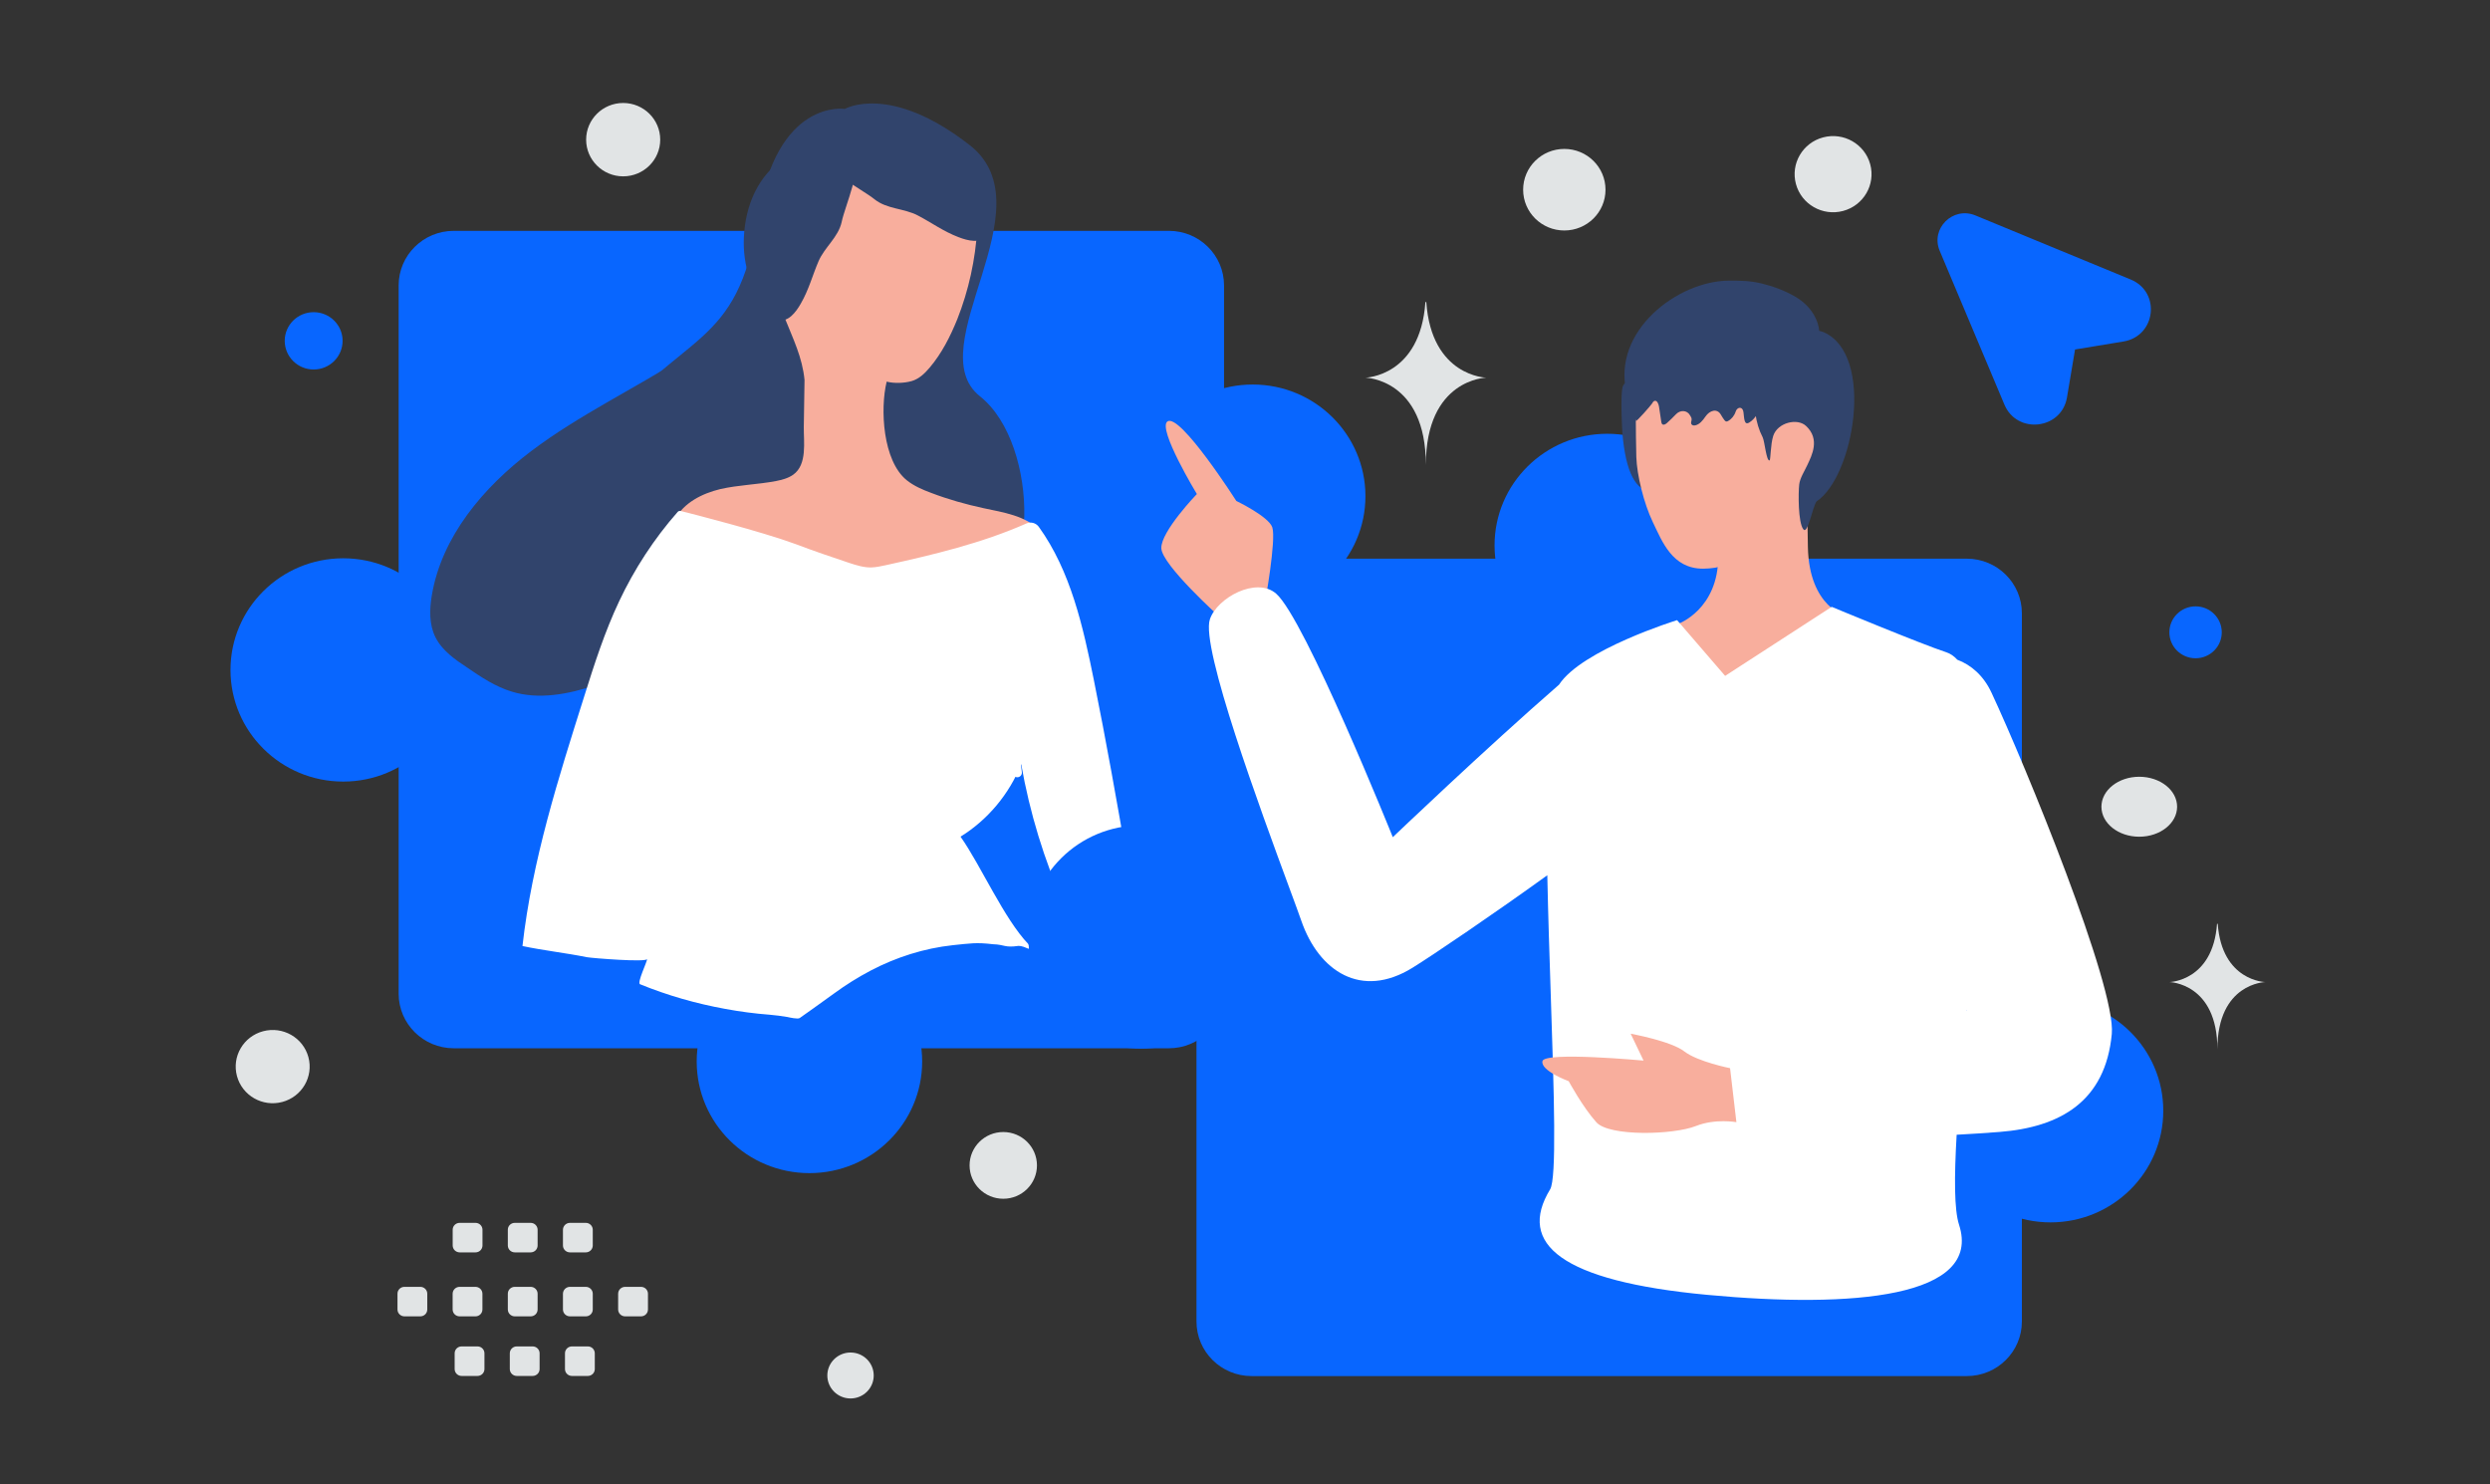
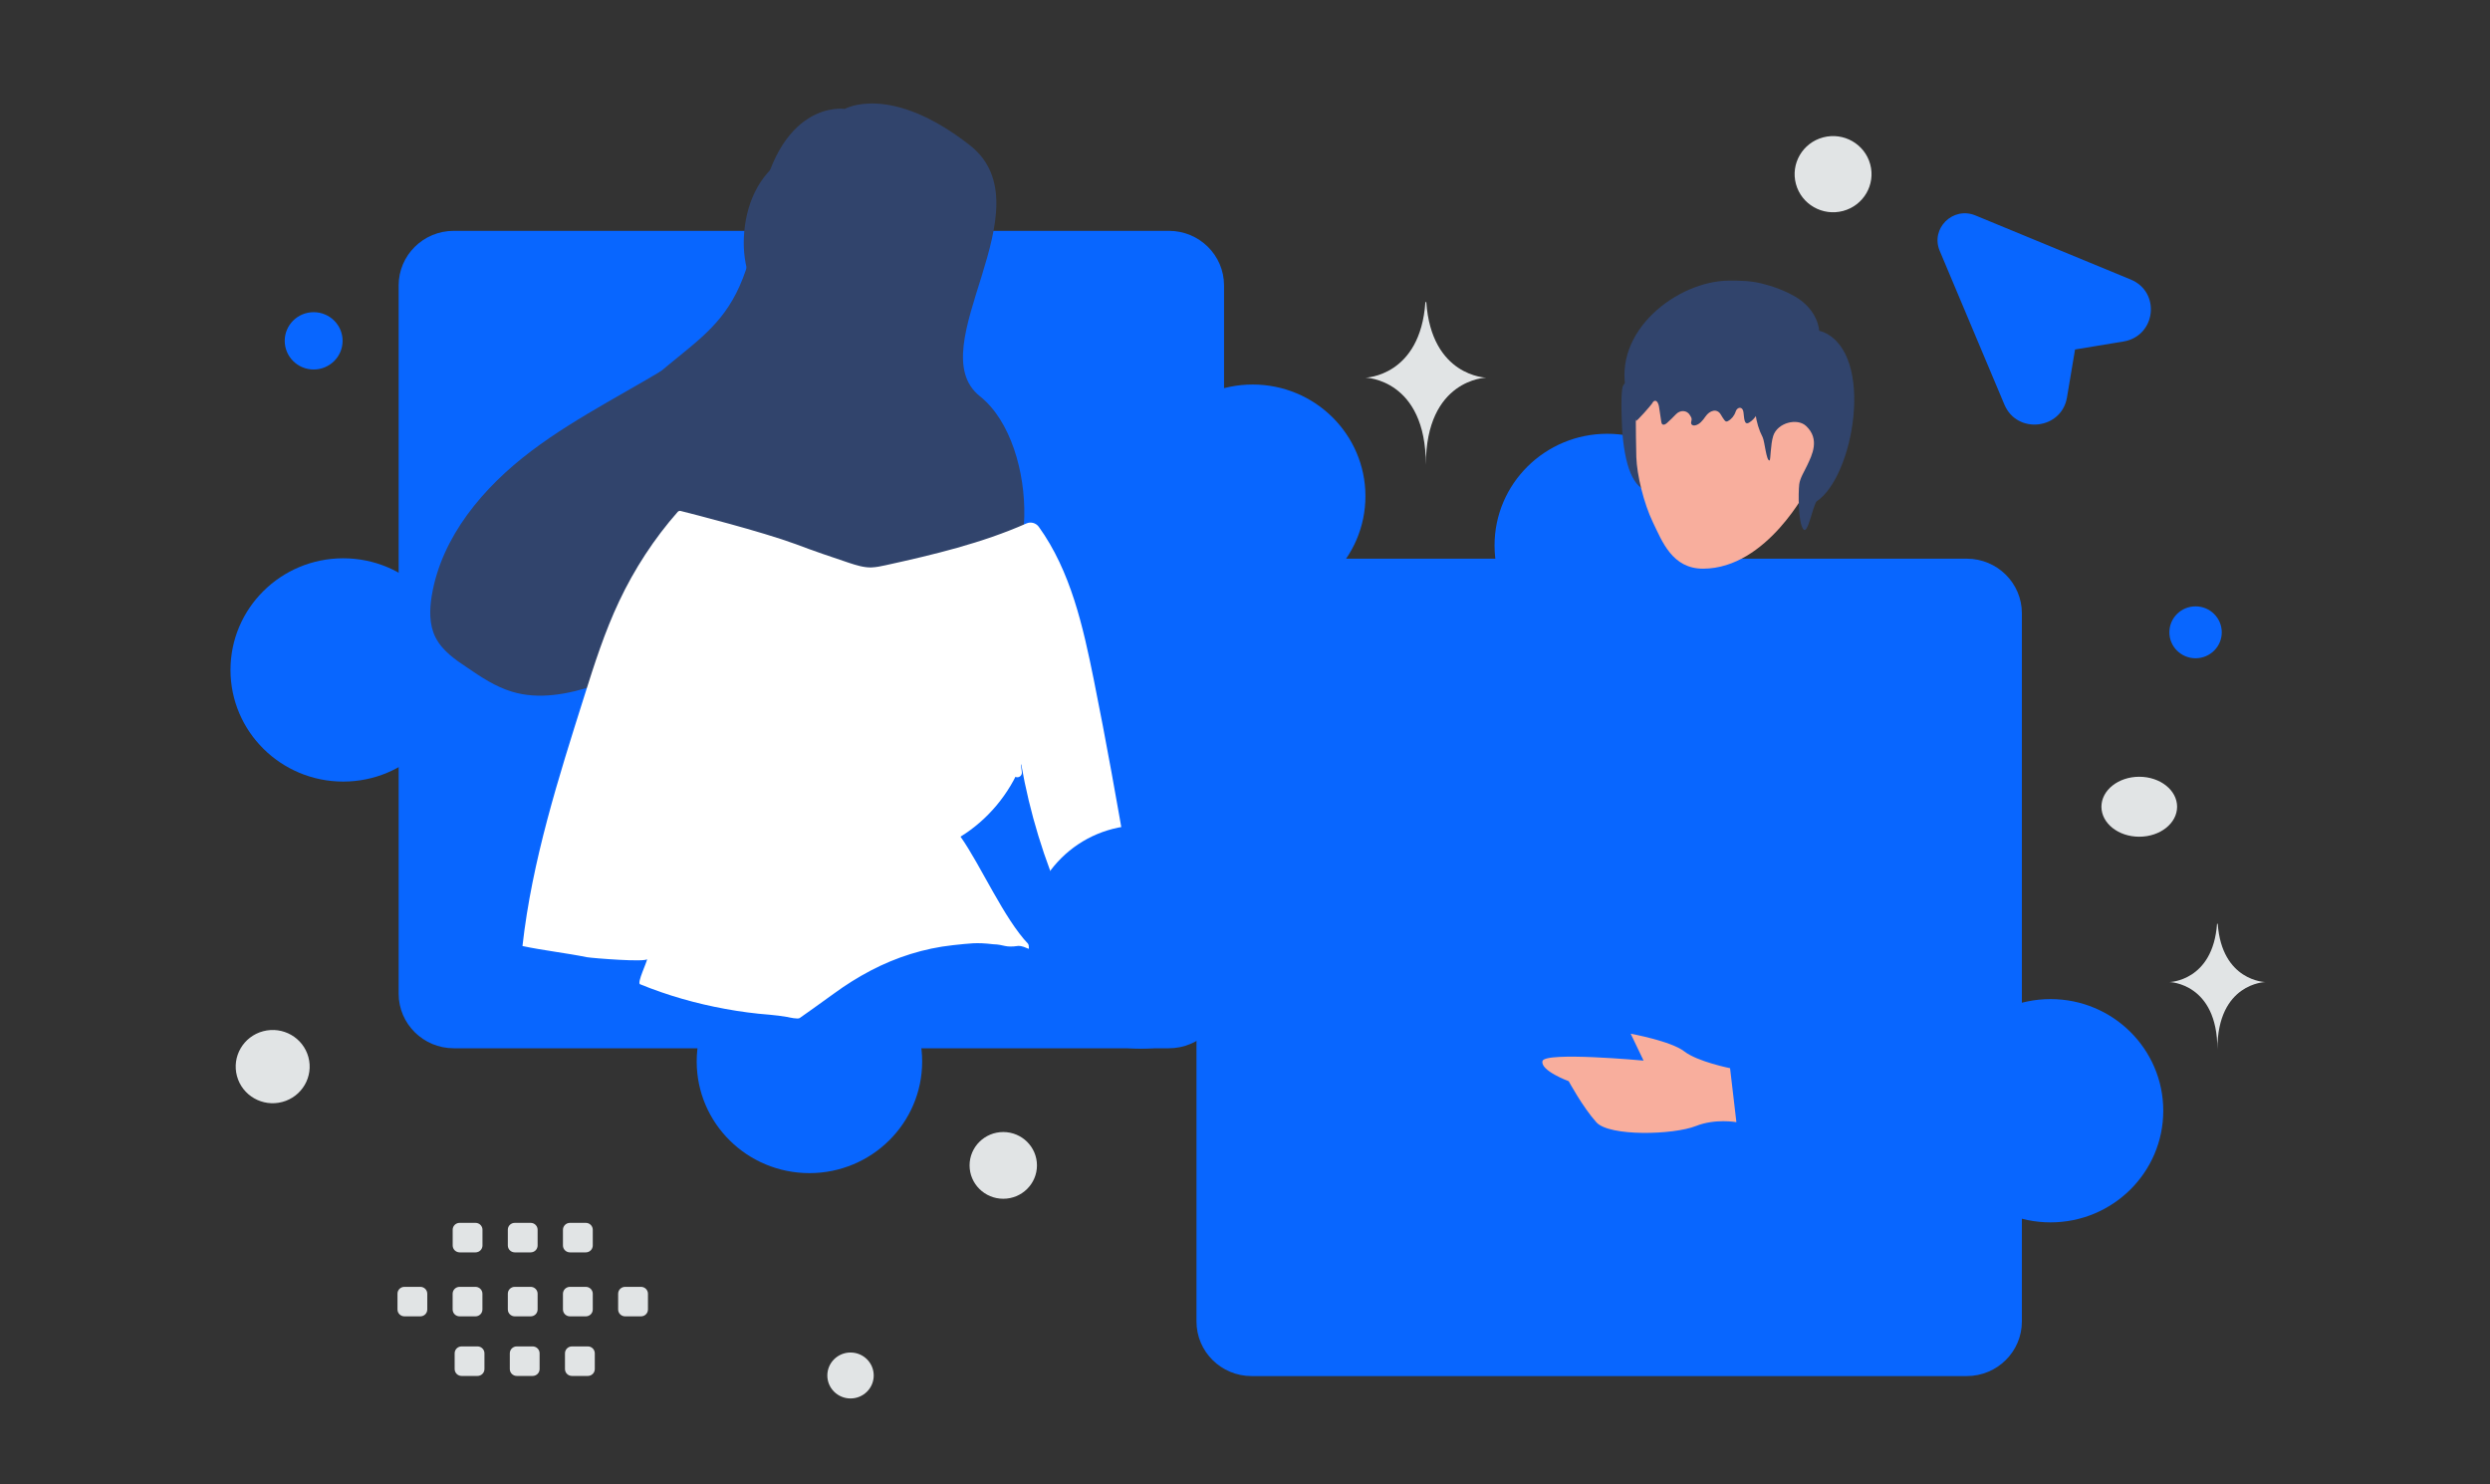
<svg xmlns="http://www.w3.org/2000/svg" width="260" height="155" viewBox="0 0 260 155" fill="none">
  <rect x="0" y="0" width="260" height="155" fill="#333333" stroke="none" />
  <g clip-path="url(#clip0_4035_5132)">
    <path d="M122.056 24.105H47.381C44.202 24.105 41.625 26.657 41.625 29.805V103.76C41.625 106.908 44.202 109.46 47.381 109.46H122.056C125.235 109.46 127.812 106.908 127.812 103.76V29.805C127.812 26.657 125.235 24.105 122.056 24.105Z" fill="#0866FF" />
    <path d="M84.519 122.498C91.02 122.498 96.29 117.279 96.29 110.841C96.29 104.403 91.02 99.184 84.519 99.184C78.018 99.184 72.748 104.403 72.748 110.841C72.748 117.279 78.018 122.498 84.519 122.498Z" fill="#0866FF" />
    <path d="M35.839 81.612C42.34 81.612 47.61 76.392 47.61 69.954C47.61 63.516 42.34 58.297 35.839 58.297C29.338 58.297 24.068 63.516 24.068 69.954C24.068 76.392 29.338 81.612 35.839 81.612Z" fill="#0866FF" />
    <path d="M130.804 63.467C137.305 63.467 142.575 58.248 142.575 51.81C142.575 45.371 137.305 40.152 130.804 40.152C124.303 40.152 119.033 45.371 119.033 51.81C119.033 58.248 124.303 63.467 130.804 63.467Z" fill="#0866FF" />
    <path d="M88.217 11.373C88.217 11.373 81.063 10.247 79.142 22.753C77.008 36.657 71.308 34.37 62.257 45.66C56.966 52.257 62.533 63.907 73.846 63.676C85.159 63.451 95.376 60.211 101.884 61.597C108.391 62.983 108.749 46.477 102.328 41.384C95.907 36.291 109.597 21.666 101.255 15.154C92.913 8.641 88.217 11.373 88.217 11.373Z" fill="#31446C" />
    <path d="M45.458 66.524C44.806 65.196 44.845 63.654 45.081 62.215C46.1 56.037 50.472 50.874 55.483 47.091C60.51 43.298 66.264 40.591 71.554 37.192C72.927 36.306 74.303 35.353 75.879 34.875C77.455 34.396 79.286 34.448 80.588 35.454C81.507 36.16 82.038 37.253 82.347 38.345C83.024 40.736 82.764 43.269 82.352 45.695C81.835 48.754 81.077 51.782 79.832 54.595C78.834 56.864 77.209 59.198 74.768 59.642C74.061 62.353 72.607 64.894 70.567 66.838C68.233 69.067 65.275 70.525 62.204 71.543C59.375 72.483 56.281 73.097 53.436 72.219C51.747 71.708 50.259 70.725 48.804 69.722C47.507 68.868 46.16 67.933 45.458 66.524ZM71.025 62.404L72.695 59.779C72.339 59.815 72.003 59.884 71.663 60.02C70.747 60.413 70.194 61.843 71.025 62.404Z" fill="#31446C" />
-     <path d="M101.97 22.372C102.057 22.836 102.073 23.322 102.041 23.878C101.851 27.116 101.147 30.324 99.955 33.34C99.226 35.135 98.334 36.904 97.072 38.39C96.548 39.007 95.955 39.577 95.18 39.797C94.382 40.017 93.376 40.048 92.584 39.851C91.886 42.711 92.177 48.111 94.671 50.139C95.433 50.753 96.339 51.137 97.246 51.474C99.012 52.149 100.851 52.663 102.692 53.062C104.789 53.51 107.075 53.845 108.548 55.372C108.732 55.56 108.915 55.818 108.842 56.071C108.792 56.233 108.673 56.347 108.532 56.437C107.372 57.369 105.938 57.88 104.504 58.368C101.99 59.21 99.407 59.912 96.782 60.382C94.038 60.873 91.206 61.108 88.429 60.812C86.281 60.571 84.162 60.03 82.213 59.075C80.171 58.071 78.079 57.252 75.966 56.295C74.178 55.48 72.416 54.551 70.481 54.221C71.395 52.498 73.304 51.531 75.205 51.073C77.105 50.639 79.093 50.599 81.016 50.235C81.649 50.105 82.282 49.953 82.826 49.568C84.315 48.502 83.908 46.134 83.931 44.583L84.007 39.675C83.785 37.333 82.81 35.374 81.954 33.231C80.649 29.946 80.379 26.215 81.529 22.851C82.679 19.511 85.296 16.61 88.657 15.434C92.018 14.257 96.053 14.92 98.634 17.366C100.269 18.942 101.604 20.352 101.97 22.372Z" fill="#F8AE9D" />
-     <path d="M91.635 11.935C94.985 11.565 98.037 13.19 100.301 15.708C102.205 17.819 103.324 20.606 103.268 23.406C103.26 23.806 103.214 24.242 102.987 24.601C102.381 25.462 101.065 25.145 100.082 24.762C98.478 24.148 97.284 23.252 95.83 22.495C94.376 21.739 92.61 21.849 91.309 20.805C90.08 19.799 85.862 17.678 85.748 16.039C85.605 14.035 89.311 12.399 90.861 12.066C91.082 11.997 91.34 11.966 91.635 11.935Z" fill="#31446C" />
+     <path d="M91.635 11.935C94.985 11.565 98.037 13.19 100.301 15.708C103.26 23.806 103.214 24.242 102.987 24.601C102.381 25.462 101.065 25.145 100.082 24.762C98.478 24.148 97.284 23.252 95.83 22.495C94.376 21.739 92.61 21.849 91.309 20.805C90.08 19.799 85.862 17.678 85.748 16.039C85.605 14.035 89.311 12.399 90.861 12.066C91.082 11.997 91.34 11.966 91.635 11.935Z" fill="#31446C" />
    <path d="M81.982 16.473C79.149 18.283 77.82 21.453 77.672 24.821C77.543 27.649 78.454 30.509 80.284 32.644C80.546 32.949 80.859 33.258 81.264 33.394C82.283 33.683 83.1 32.614 83.619 31.701C84.47 30.222 84.824 28.779 85.468 27.283C86.113 25.787 87.552 24.768 87.894 23.144C88.204 21.595 90.12 17.312 89.163 15.97C87.995 14.328 84.079 15.379 82.665 16.09C82.45 16.176 82.23 16.313 81.982 16.473Z" fill="#31446C" />
    <path d="M107.181 54.658C107.628 54.456 108.164 54.603 108.462 55.001C111.804 59.636 113.094 65.444 114.224 71.041C115.506 77.405 116.647 83.789 117.741 90.173C117.807 90.498 117.848 90.846 117.703 91.145C117.558 91.444 117.229 91.601 116.923 91.735C114.991 92.656 113.037 93.552 111.106 94.472C109.027 89.787 107.513 84.833 106.632 79.795C105.392 82.902 103.153 85.601 100.297 87.364C102.425 90.382 104.837 95.942 107.392 98.597C107.728 99.552 107.215 98.772 106.335 98.772C104.882 98.981 104.936 98.637 103.692 98.597C101.895 98.385 101.295 98.516 99.492 98.697C96.494 99.022 93.581 99.951 90.917 101.346C89.593 102.044 88.323 102.838 87.117 103.72C86.076 104.492 83.5 106.306 83.5 106.306C83.311 106.442 82.426 106.243 82.216 106.194C81.605 106.091 80.99 106.012 80.373 105.958C78.831 105.842 77.268 105.633 75.753 105.355C72.698 104.8 69.695 103.945 66.815 102.767C66.537 102.554 67.527 100.532 67.579 100.139C67.527 100.508 61.853 100.052 61.293 99.952C59.056 99.501 56.792 99.259 54.555 98.785C55.556 89.863 58.307 81.245 61.01 72.695C62.067 69.331 63.147 65.966 64.646 62.794C66.24 59.414 68.299 56.25 70.774 53.439C70.846 53.371 70.963 53.326 71.056 53.351C72.244 53.646 79.487 55.492 83.09 56.819C84.927 57.519 86.787 58.149 88.671 58.779C89.415 59.022 90.184 59.265 90.955 59.253C91.47 59.238 91.986 59.13 92.478 59.021C97.499 57.916 102.52 56.718 107.181 54.658Z" fill="white" />
    <path d="M74.506 72.433C74.299 73.703 74.022 74.996 73.746 76.265C73.073 79.145 72.209 81.979 71.16 84.747C70.625 86.128 70.067 87.486 69.438 88.842C69.124 89.509 68.81 90.176 68.472 90.842C68.303 91.164 68.135 91.508 67.966 91.83C67.821 92.106 67.654 92.358 67.51 92.611C68.516 92.579 73.479 92.863 74.507 92.948M104.781 72.176C105.434 74.975 105.906 77.8 106.225 80.684" stroke="white" stroke-width="0.956" stroke-miterlimit="10" stroke-linecap="round" />
    <path d="M205.365 143.691H130.689C127.51 143.691 124.934 141.139 124.934 137.991V64.037C124.934 60.889 127.51 58.337 130.689 58.337H205.365C208.543 58.337 211.12 60.889 211.12 64.037V137.991C211.12 141.139 208.543 143.691 205.365 143.691Z" fill="#0866FF" />
    <path d="M167.828 45.295C174.329 45.295 179.599 50.514 179.599 56.952C179.599 63.39 174.329 68.609 167.828 68.609C161.327 68.609 156.057 63.39 156.057 56.952C156.057 50.514 161.327 45.295 167.828 45.295Z" fill="#0866FF" />
    <path d="M119.148 86.181C125.649 86.181 130.919 91.401 130.919 97.839C130.919 104.277 125.649 109.496 119.148 109.496C112.647 109.496 107.377 104.277 107.377 97.839C107.377 91.401 112.647 86.181 119.148 86.181Z" fill="#0866FF" />
    <path d="M214.113 104.326C220.614 104.326 225.884 109.545 225.884 115.983C225.884 122.421 220.614 127.641 214.113 127.641C207.612 127.641 202.342 122.421 202.342 115.983C202.342 109.545 207.612 104.326 214.113 104.326Z" fill="#0866FF" />
    <path d="M175.686 47.706C176.028 49.059 175.575 50.466 174.827 51.648C174.298 52.483 173.56 51.561 172.483 51.413C170.816 51.182 169.761 49.435 169.401 45.18C169.234 42.071 169.312 40.521 169.487 40.249C170.11 39.278 171.71 38.953 172.973 39.047" fill="#31446C" />
-     <path fill-rule="evenodd" clip-rule="evenodd" d="M132.101 62.834C132.101 62.834 133.271 56.378 132.851 55.07C132.491 53.941 129.096 52.311 129.096 52.311C129.096 52.311 123.19 43.072 121.897 44.013C120.846 44.775 124.973 51.587 124.973 51.587C124.973 51.587 121.21 55.497 121.262 57.245C121.315 58.993 127.405 64.465 127.405 64.465L132.101 62.834ZM192.801 64.35C192.801 64.35 188.911 63.446 188.776 57.135C188.641 50.823 188.736 48.668 188.736 48.668L179.515 48.515C179.515 48.515 179.422 55.549 179.42 58.094C179.417 63.633 175.263 65.129 175.263 65.129C175.263 65.129 175.608 71.186 183.371 71.618C189.433 71.957 192.801 64.35 192.801 64.35Z" fill="#F8AE9D" />
    <path fill-rule="evenodd" clip-rule="evenodd" d="M189.582 45.476C193.404 45.33 192.781 50.87 188.811 50.863C188.811 50.863 184.544 59.36 177.845 59.382C174.618 59.392 173.564 56.546 172.597 54.548C171.63 52.549 170.92 49.56 170.861 47.73C170.797 45.779 170.789 39.368 170.789 39.368L189.731 39.359L189.582 45.476Z" fill="#F8AE9D" />
-     <path fill-rule="evenodd" clip-rule="evenodd" d="M175.117 64.755C175.117 64.755 165.183 67.826 162.79 71.495C155.078 78.204 145.433 87.418 145.433 87.418C145.433 87.418 136.248 64.586 133.245 61.983C131.19 60.202 127.096 62.404 126.333 64.667C125.353 67.574 131.645 84.626 134.616 92.68L134.616 92.68C135.192 94.24 135.643 95.462 135.892 96.179C137.704 101.385 142.112 104.371 147.477 101.062C149.64 99.728 156.075 95.357 161.566 91.395C161.652 95.558 161.796 99.944 161.934 104.109V104.11C162.268 114.23 162.558 123.049 161.859 124.195C158.396 129.875 163.001 133.774 178.245 135.207C193.489 136.64 207.013 135.467 204.559 127.886C204.047 126.307 204.053 122.907 204.309 118.49C205.802 118.411 207.294 118.314 208.785 118.198C215.148 117.701 219.852 114.994 220.509 107.963C220.968 103.04 211.497 79.925 207.945 72.324C207.114 70.546 205.83 69.438 204.374 68.887C204.036 68.512 203.654 68.249 203.225 68.109C200.616 67.258 191.262 63.366 191.262 63.366L180.135 70.576L175.117 64.755ZM205.339 105.444L205.364 105.508L205.333 105.512L205.339 105.444Z" fill="white" />
    <path fill-rule="evenodd" clip-rule="evenodd" d="M180.65 111.54C180.65 111.54 177.256 110.865 175.867 109.785C174.478 108.705 170.271 107.941 170.271 107.941L171.617 110.748C171.617 110.748 161.307 109.79 161.063 110.797C160.819 111.804 163.801 112.899 163.801 112.899C163.801 112.899 165.271 115.62 166.695 117.196C168.042 118.688 174.734 118.511 177.08 117.58C179.107 116.775 181.311 117.177 181.311 117.177L180.65 111.54Z" fill="#F8AE9D" />
    <path d="M188.543 39.622C187.985 40.346 187 40.505 186.189 40.649C185.099 40.841 184.559 41.242 183.993 42.318C183.635 43.005 183.276 43.757 182.635 44.13C182.113 44.434 182.128 43.664 182.051 43.068C182.044 43.012 182.033 42.957 182.018 42.903C181.894 42.427 181.383 42.507 181.235 42.976C181.1 43.402 180.809 43.762 180.439 43.962C180.379 43.995 180.315 44.023 180.251 44.011C180.164 43.999 180.096 43.917 180.039 43.843C179.922 43.69 179.805 43.496 179.684 43.291C179.285 42.611 178.523 42.849 178.077 43.5C177.798 43.905 177.466 44.322 177.01 44.416C176.863 44.449 176.678 44.424 176.61 44.281C176.523 44.105 176.659 43.929 176.636 43.749C176.617 43.581 176.546 43.508 176.466 43.365C176.158 42.812 175.441 42.792 175.005 43.253C174.701 43.572 174.385 43.88 174.056 44.175C173.916 44.297 173.712 44.42 173.573 44.297C173.497 44.232 173.478 44.122 173.463 44.015C173.384 43.496 173.309 42.976 173.229 42.457C173.184 42.166 173.029 41.786 172.765 41.859C172.637 41.896 172.562 42.031 172.49 42.154C172.403 42.309 170.852 44.081 170.822 43.946C170.581 42.939 170.087 42.023 169.845 41.017C168.283 34.542 175.214 29.335 180.507 29.306C181.684 29.298 182.759 29.317 183.903 29.591C185.121 29.886 186.408 30.353 187.513 31.012C189.064 31.932 190.237 33.605 189.936 35.601" fill="#31446C" />
    <path d="M184.24 37.527C183.494 38.372 183.296 39.562 183.227 40.685C183.124 42.38 183.263 44.141 184.046 45.645C184.269 46.073 184.434 48.192 184.778 48.075C184.888 48.038 184.869 46.395 185.159 45.509C185.605 44.137 187.661 43.614 188.587 44.481C190.065 45.861 189.198 47.537 188.708 48.58C188.415 49.21 187.95 49.916 187.87 50.582C187.771 51.435 187.742 54.542 188.298 55.267C188.762 55.875 189.257 52.939 189.677 52.361C193.594 49.769 195.777 37.084 190.46 34.705C189.652 34.343 187.156 34.156 186.399 34.617" fill="#31446C" />
    <path d="M216.839 27.955L222.582 31.14L222.984 32.505L222.237 34.154C221.146 34.514 218.757 35.223 217.93 35.178C217.103 35.132 216.016 35.917 215.576 36.315C215.423 37.187 215.105 39.033 215.059 39.443C215.013 39.852 214.198 41.926 213.796 42.912H210.982L209.948 40.637L204.952 28.865L203.861 24.657L204.608 23.52L208.283 25.112L216.839 27.955Z" fill="#0866FF" />
    <path fill-rule="evenodd" clip-rule="evenodd" d="M206.267 22.495C203.917 21.525 201.559 23.86 202.538 26.188L209.295 42.248C210.616 45.389 215.264 44.858 215.829 41.502L216.672 36.493L221.73 35.658C225.119 35.099 225.655 30.495 222.484 29.187L206.267 22.495ZM204.644 25.319C204.448 24.854 204.92 24.386 205.39 24.58L221.606 31.272C222.663 31.708 222.485 33.243 221.355 33.429L216.297 34.264C215.828 34.342 215.395 34.562 215.059 34.895C214.723 35.228 214.5 35.657 214.422 36.121L213.579 41.13C213.391 42.249 211.841 42.426 211.401 41.379L204.644 25.319Z" fill="#0866FF" />
    <path fill-rule="evenodd" clip-rule="evenodd" d="M42.229 134.373H43.89C44.082 134.373 44.267 134.449 44.403 134.583C44.538 134.718 44.615 134.9 44.615 135.091V136.736C44.615 136.926 44.538 137.109 44.403 137.244C44.267 137.378 44.082 137.454 43.89 137.454H42.229C42.037 137.453 41.853 137.377 41.717 137.243C41.581 137.108 41.505 136.926 41.504 136.736V135.091C41.501 134.696 41.827 134.373 42.229 134.373ZM47.988 134.373H49.649C49.841 134.374 50.025 134.45 50.161 134.584C50.297 134.718 50.373 134.901 50.374 135.091V136.736C50.374 136.926 50.297 137.109 50.161 137.244C50.026 137.378 49.841 137.454 49.649 137.454H47.988C47.796 137.453 47.612 137.377 47.476 137.243C47.34 137.108 47.264 136.926 47.263 136.736V135.091C47.264 134.901 47.34 134.718 47.476 134.584C47.612 134.449 47.796 134.374 47.988 134.373ZM53.751 134.373H55.412C55.604 134.374 55.788 134.45 55.924 134.584C56.06 134.718 56.136 134.901 56.137 135.091V136.736C56.137 136.926 56.06 137.109 55.925 137.244C55.789 137.378 55.604 137.454 55.412 137.454H53.751C53.559 137.453 53.375 137.377 53.239 137.243C53.103 137.108 53.027 136.926 53.026 136.736V135.091C53.023 134.696 53.349 134.373 53.751 134.373ZM59.51 134.373H61.171C61.363 134.374 61.547 134.45 61.683 134.584C61.819 134.718 61.895 134.901 61.896 135.091V136.736C61.896 136.926 61.819 137.109 61.684 137.244C61.548 137.378 61.363 137.454 61.171 137.454H59.51C59.317 137.454 59.133 137.378 58.996 137.244C58.86 137.109 58.782 136.927 58.782 136.736V135.091C58.784 134.9 58.861 134.719 58.997 134.584C59.134 134.45 59.318 134.374 59.51 134.373ZM65.27 134.373H66.931C67.123 134.373 67.308 134.448 67.445 134.583C67.581 134.718 67.658 134.9 67.659 135.091V136.736C67.659 136.83 67.64 136.924 67.603 137.011C67.567 137.098 67.513 137.178 67.445 137.244C67.378 137.311 67.297 137.364 67.209 137.4C67.121 137.436 67.026 137.454 66.931 137.454H65.27C65.078 137.453 64.894 137.377 64.758 137.243C64.622 137.108 64.545 136.926 64.545 136.736V135.091C64.545 134.901 64.622 134.718 64.758 134.584C64.894 134.45 65.078 134.374 65.27 134.373ZM48.199 140.593H49.86C50.053 140.593 50.236 140.669 50.372 140.804C50.508 140.938 50.585 141.12 50.585 141.31V142.959C50.585 143.149 50.508 143.331 50.372 143.466C50.236 143.6 50.053 143.676 49.86 143.677H48.199C48.007 143.677 47.823 143.601 47.687 143.466C47.551 143.332 47.474 143.149 47.474 142.959V141.314C47.474 141.219 47.492 141.125 47.528 141.038C47.564 140.95 47.618 140.871 47.685 140.804C47.752 140.737 47.833 140.683 47.921 140.647C48.009 140.611 48.104 140.592 48.199 140.593ZM53.958 140.593H55.619C55.812 140.593 55.995 140.669 56.131 140.804C56.267 140.938 56.344 141.12 56.344 141.31V142.959C56.344 143.149 56.267 143.331 56.131 143.466C55.995 143.6 55.812 143.676 55.619 143.677H53.958C53.766 143.676 53.582 143.6 53.447 143.466C53.311 143.331 53.234 143.149 53.233 142.959V141.314C53.233 141.219 53.251 141.125 53.287 141.038C53.324 140.95 53.377 140.871 53.444 140.804C53.512 140.737 53.592 140.683 53.68 140.647C53.768 140.611 53.863 140.592 53.958 140.593ZM59.718 140.593H61.379C61.572 140.592 61.756 140.668 61.893 140.802C62.029 140.937 62.106 141.12 62.107 141.31V142.959C62.106 143.15 62.029 143.332 61.893 143.467C61.756 143.601 61.572 143.677 61.379 143.677H59.718C59.526 143.676 59.342 143.6 59.206 143.466C59.07 143.331 58.994 143.149 58.993 142.959V141.314C58.993 141.123 59.069 140.94 59.205 140.805C59.341 140.67 59.525 140.593 59.718 140.593ZM53.751 127.691H55.412C55.604 127.692 55.788 127.768 55.924 127.902C56.06 128.037 56.136 128.219 56.137 128.409V130.054C56.137 130.245 56.06 130.427 55.925 130.562C55.789 130.697 55.604 130.772 55.412 130.773H53.751C53.559 130.772 53.375 130.696 53.239 130.561C53.103 130.427 53.027 130.245 53.026 130.054V128.409C53.023 128.015 53.349 127.691 53.751 127.691ZM47.994 127.691H49.655C49.847 127.692 50.031 127.768 50.167 127.902C50.303 128.037 50.379 128.219 50.38 128.409V130.054C50.38 130.245 50.303 130.427 50.167 130.562C50.032 130.697 49.847 130.772 49.655 130.773H47.994C47.802 130.772 47.618 130.696 47.482 130.561C47.346 130.427 47.27 130.245 47.269 130.054V128.409C47.265 128.015 47.592 127.691 47.994 127.691ZM59.51 127.691H61.171C61.363 127.692 61.547 127.768 61.683 127.902C61.819 128.037 61.895 128.219 61.896 128.409V130.054C61.896 130.245 61.819 130.427 61.684 130.562C61.548 130.697 61.363 130.772 61.171 130.773H59.51C59.317 130.772 59.133 130.697 58.996 130.562C58.86 130.428 58.782 130.245 58.782 130.054V128.409C58.784 128.219 58.861 128.037 58.997 127.903C59.134 127.768 59.318 127.693 59.51 127.691Z" fill="#E1E4E5" />
    <path d="M32.752 38.583C31.083 38.583 29.73 37.243 29.73 35.59C29.73 33.937 31.083 32.598 32.752 32.598C34.421 32.598 35.773 33.937 35.773 35.59C35.773 37.243 34.421 38.583 32.752 38.583Z" fill="#0866FF" />
    <path d="M229.256 68.736C227.745 68.736 226.52 67.523 226.52 66.026C226.52 64.53 227.745 63.316 229.256 63.316C230.767 63.316 231.992 64.53 231.992 66.026C231.992 67.523 230.767 68.736 229.256 68.736Z" fill="#0866FF" />
    <path d="M104.759 125.175C102.816 125.175 101.241 123.615 101.241 121.691C101.241 119.767 102.816 118.207 104.759 118.207C106.702 118.207 108.277 119.767 108.277 121.691C108.277 123.615 106.702 125.175 104.759 125.175Z" fill="#E1E4E5" />
    <path d="M88.811 146.028C87.473 146.028 86.388 144.954 86.388 143.629C86.388 142.304 87.473 141.23 88.811 141.23C90.148 141.23 91.232 142.304 91.232 143.629C91.232 144.954 90.148 146.028 88.811 146.028Z" fill="#E1E4E5" />
-     <path d="M65.07 18.414C62.934 18.414 61.203 16.699 61.203 14.584C61.203 12.469 62.934 10.754 65.07 10.754C67.206 10.754 68.938 12.469 68.938 14.584C68.938 16.699 67.206 18.414 65.07 18.414Z" fill="#E1E4E5" />
-     <path d="M163.343 24.067C160.968 24.067 159.043 22.161 159.043 19.809C159.043 17.457 160.968 15.551 163.343 15.551C165.718 15.551 167.643 17.457 167.643 19.809C167.643 22.161 165.718 24.067 163.343 24.067Z" fill="#E1E4E5" />
    <path d="M32.203 110.386C32.755 112.426 31.532 114.523 29.472 115.069C27.413 115.616 25.295 114.405 24.744 112.365C24.192 110.326 25.414 108.229 27.474 107.682C29.534 107.136 31.651 108.346 32.203 110.386Z" fill="#E1E4E5" />
    <path d="M223.377 87.37C221.195 87.37 219.426 85.969 219.426 84.24C219.426 82.511 221.195 81.109 223.377 81.109C225.559 81.109 227.328 82.511 227.328 84.24C227.328 85.969 225.559 87.37 223.377 87.37Z" fill="#E1E4E5" />
    <path d="M195.285 17.158C195.859 19.279 194.588 21.46 192.446 22.029C190.304 22.597 188.102 21.338 187.528 19.216C186.954 17.095 188.225 14.914 190.367 14.346C192.509 13.777 194.711 15.036 195.285 17.158Z" fill="#E1E4E5" />
    <path d="M231.498 96.46H231.57C232.001 102.456 236.54 102.548 236.54 102.548C236.54 102.548 231.535 102.644 231.535 109.572C231.535 102.644 226.53 102.548 226.53 102.548C226.53 102.548 231.067 102.456 231.498 96.46ZM148.838 31.543H148.93C149.473 39.317 155.196 39.436 155.196 39.436C155.196 39.436 148.885 39.561 148.885 48.543C148.885 39.561 142.574 39.436 142.574 39.436C142.574 39.436 148.295 39.317 148.838 31.543Z" fill="#E1E4E5" />
  </g>
  <defs>
    <clipPath id="clip0_4035_5132">
      <rect width="259" height="154" fill="white" transform="translate(0.723 0.414)" />
    </clipPath>
  </defs>
</svg>